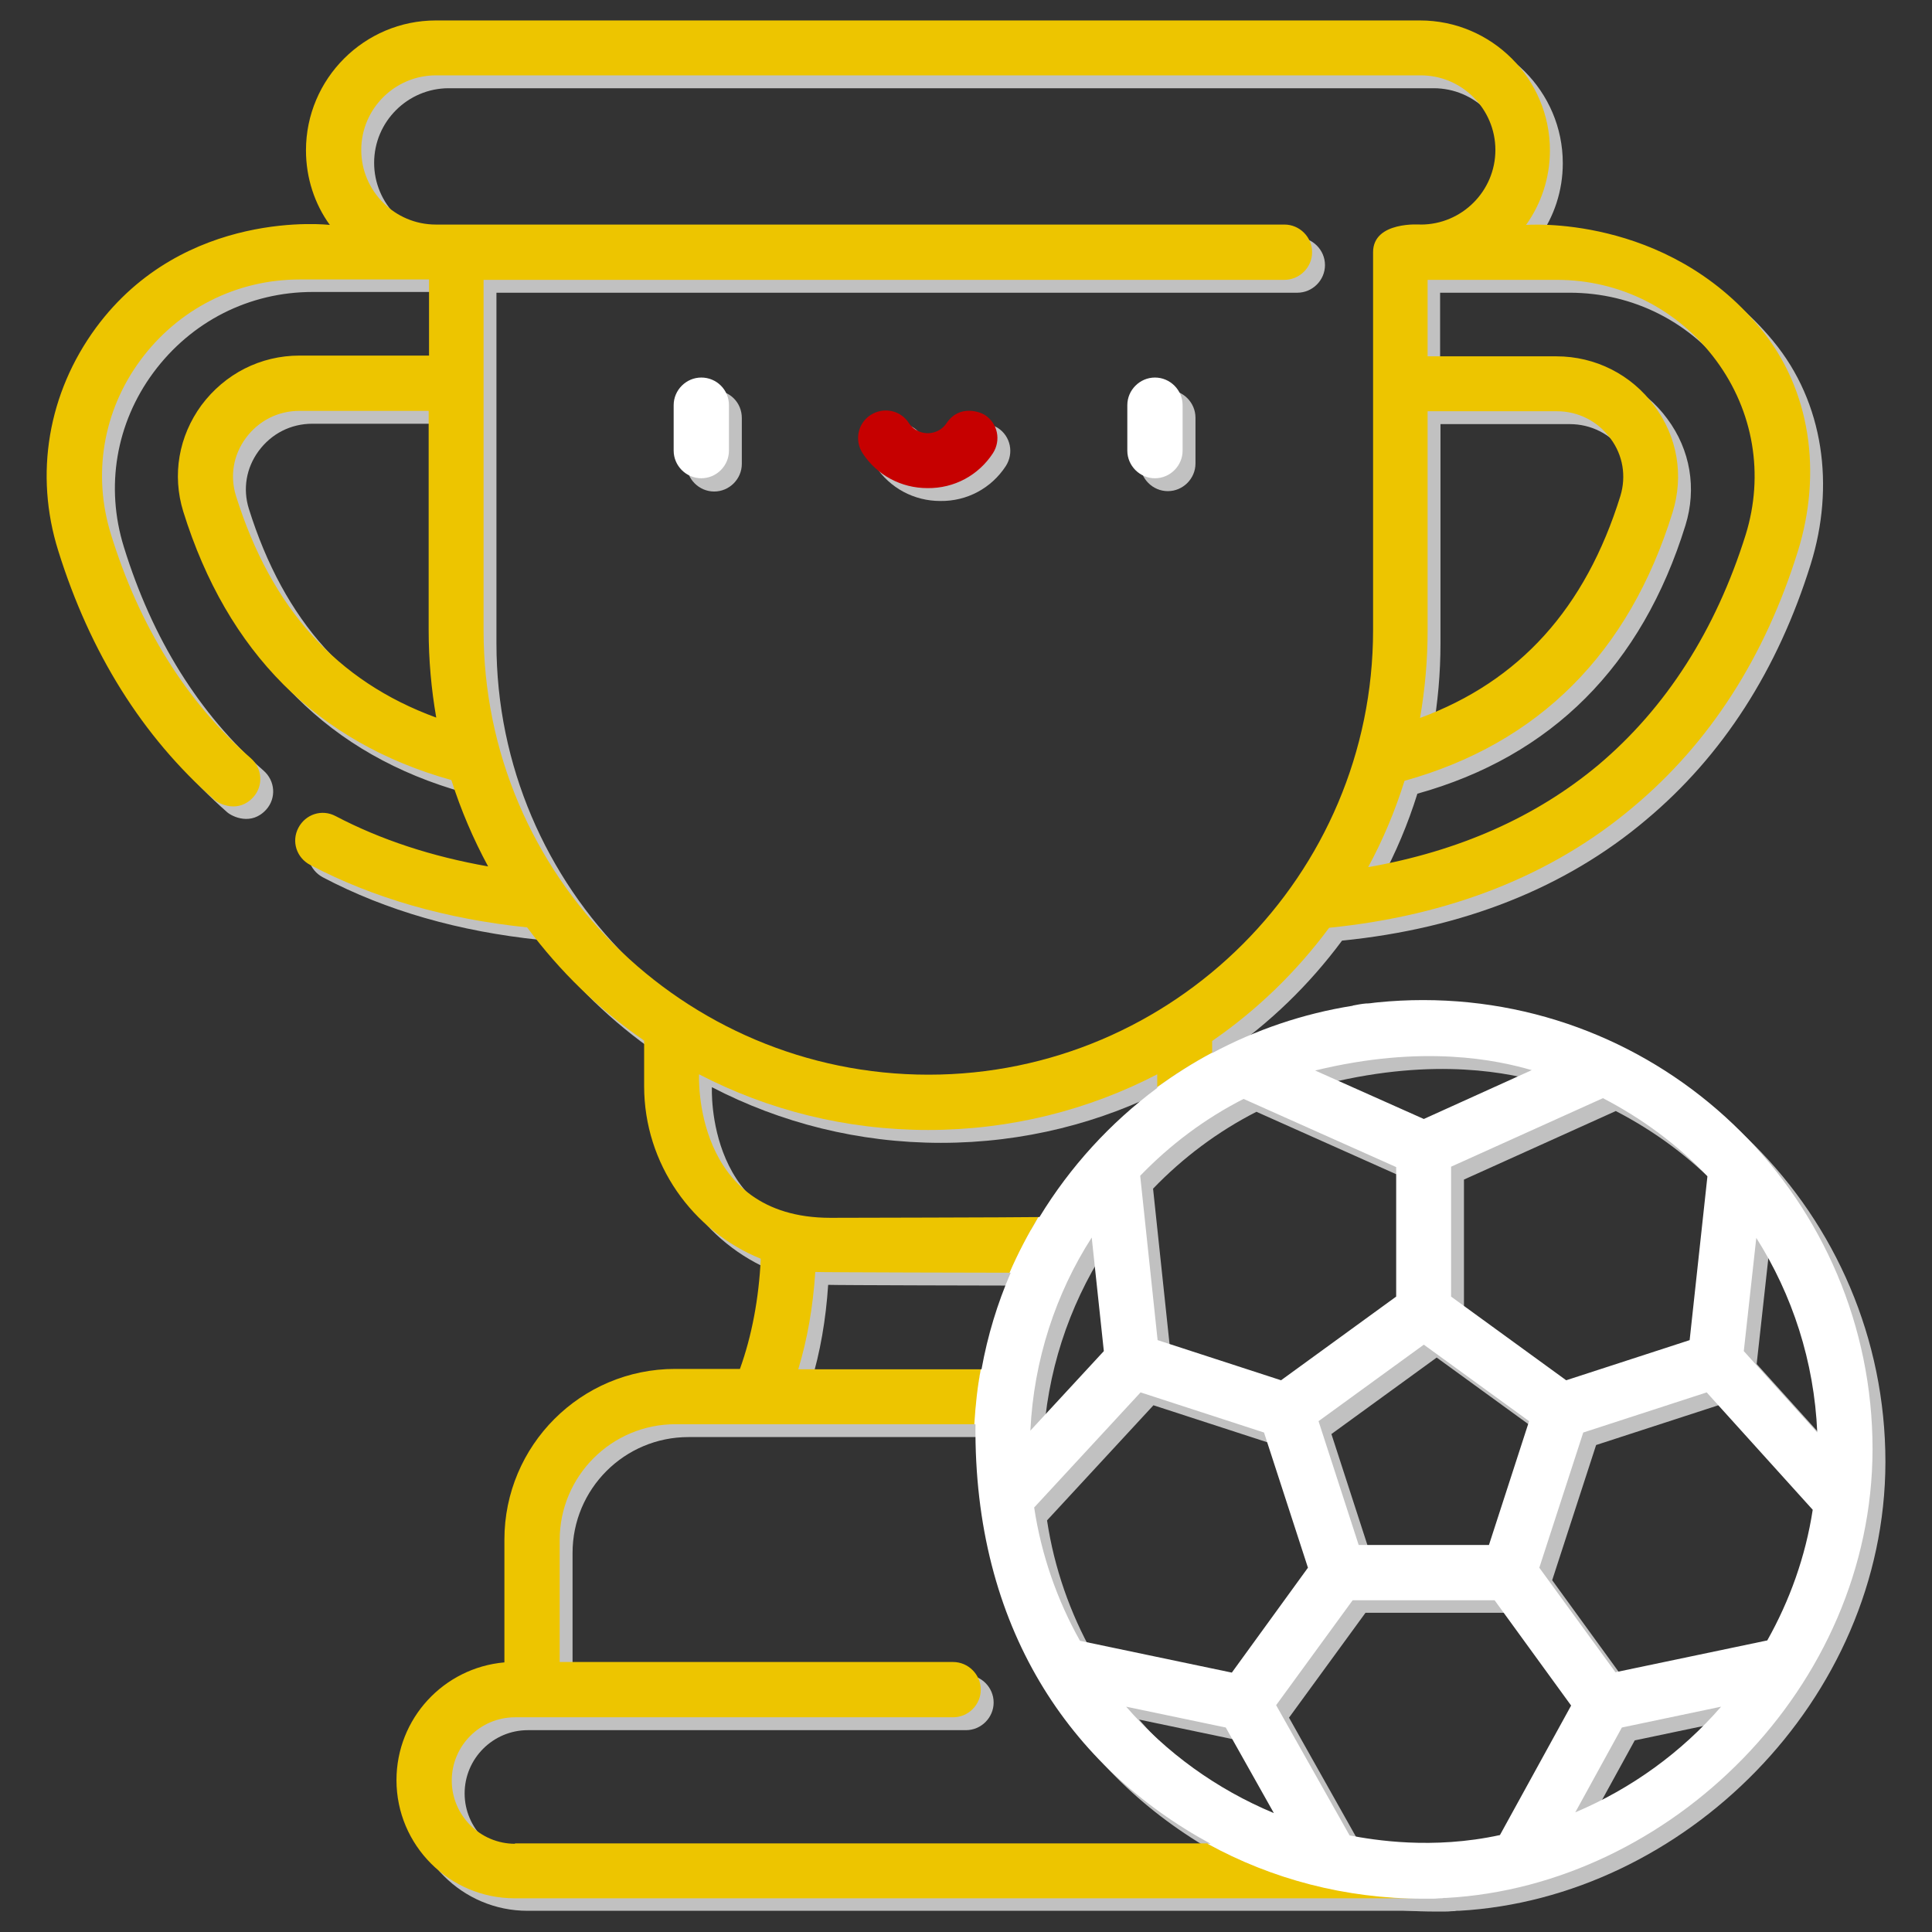
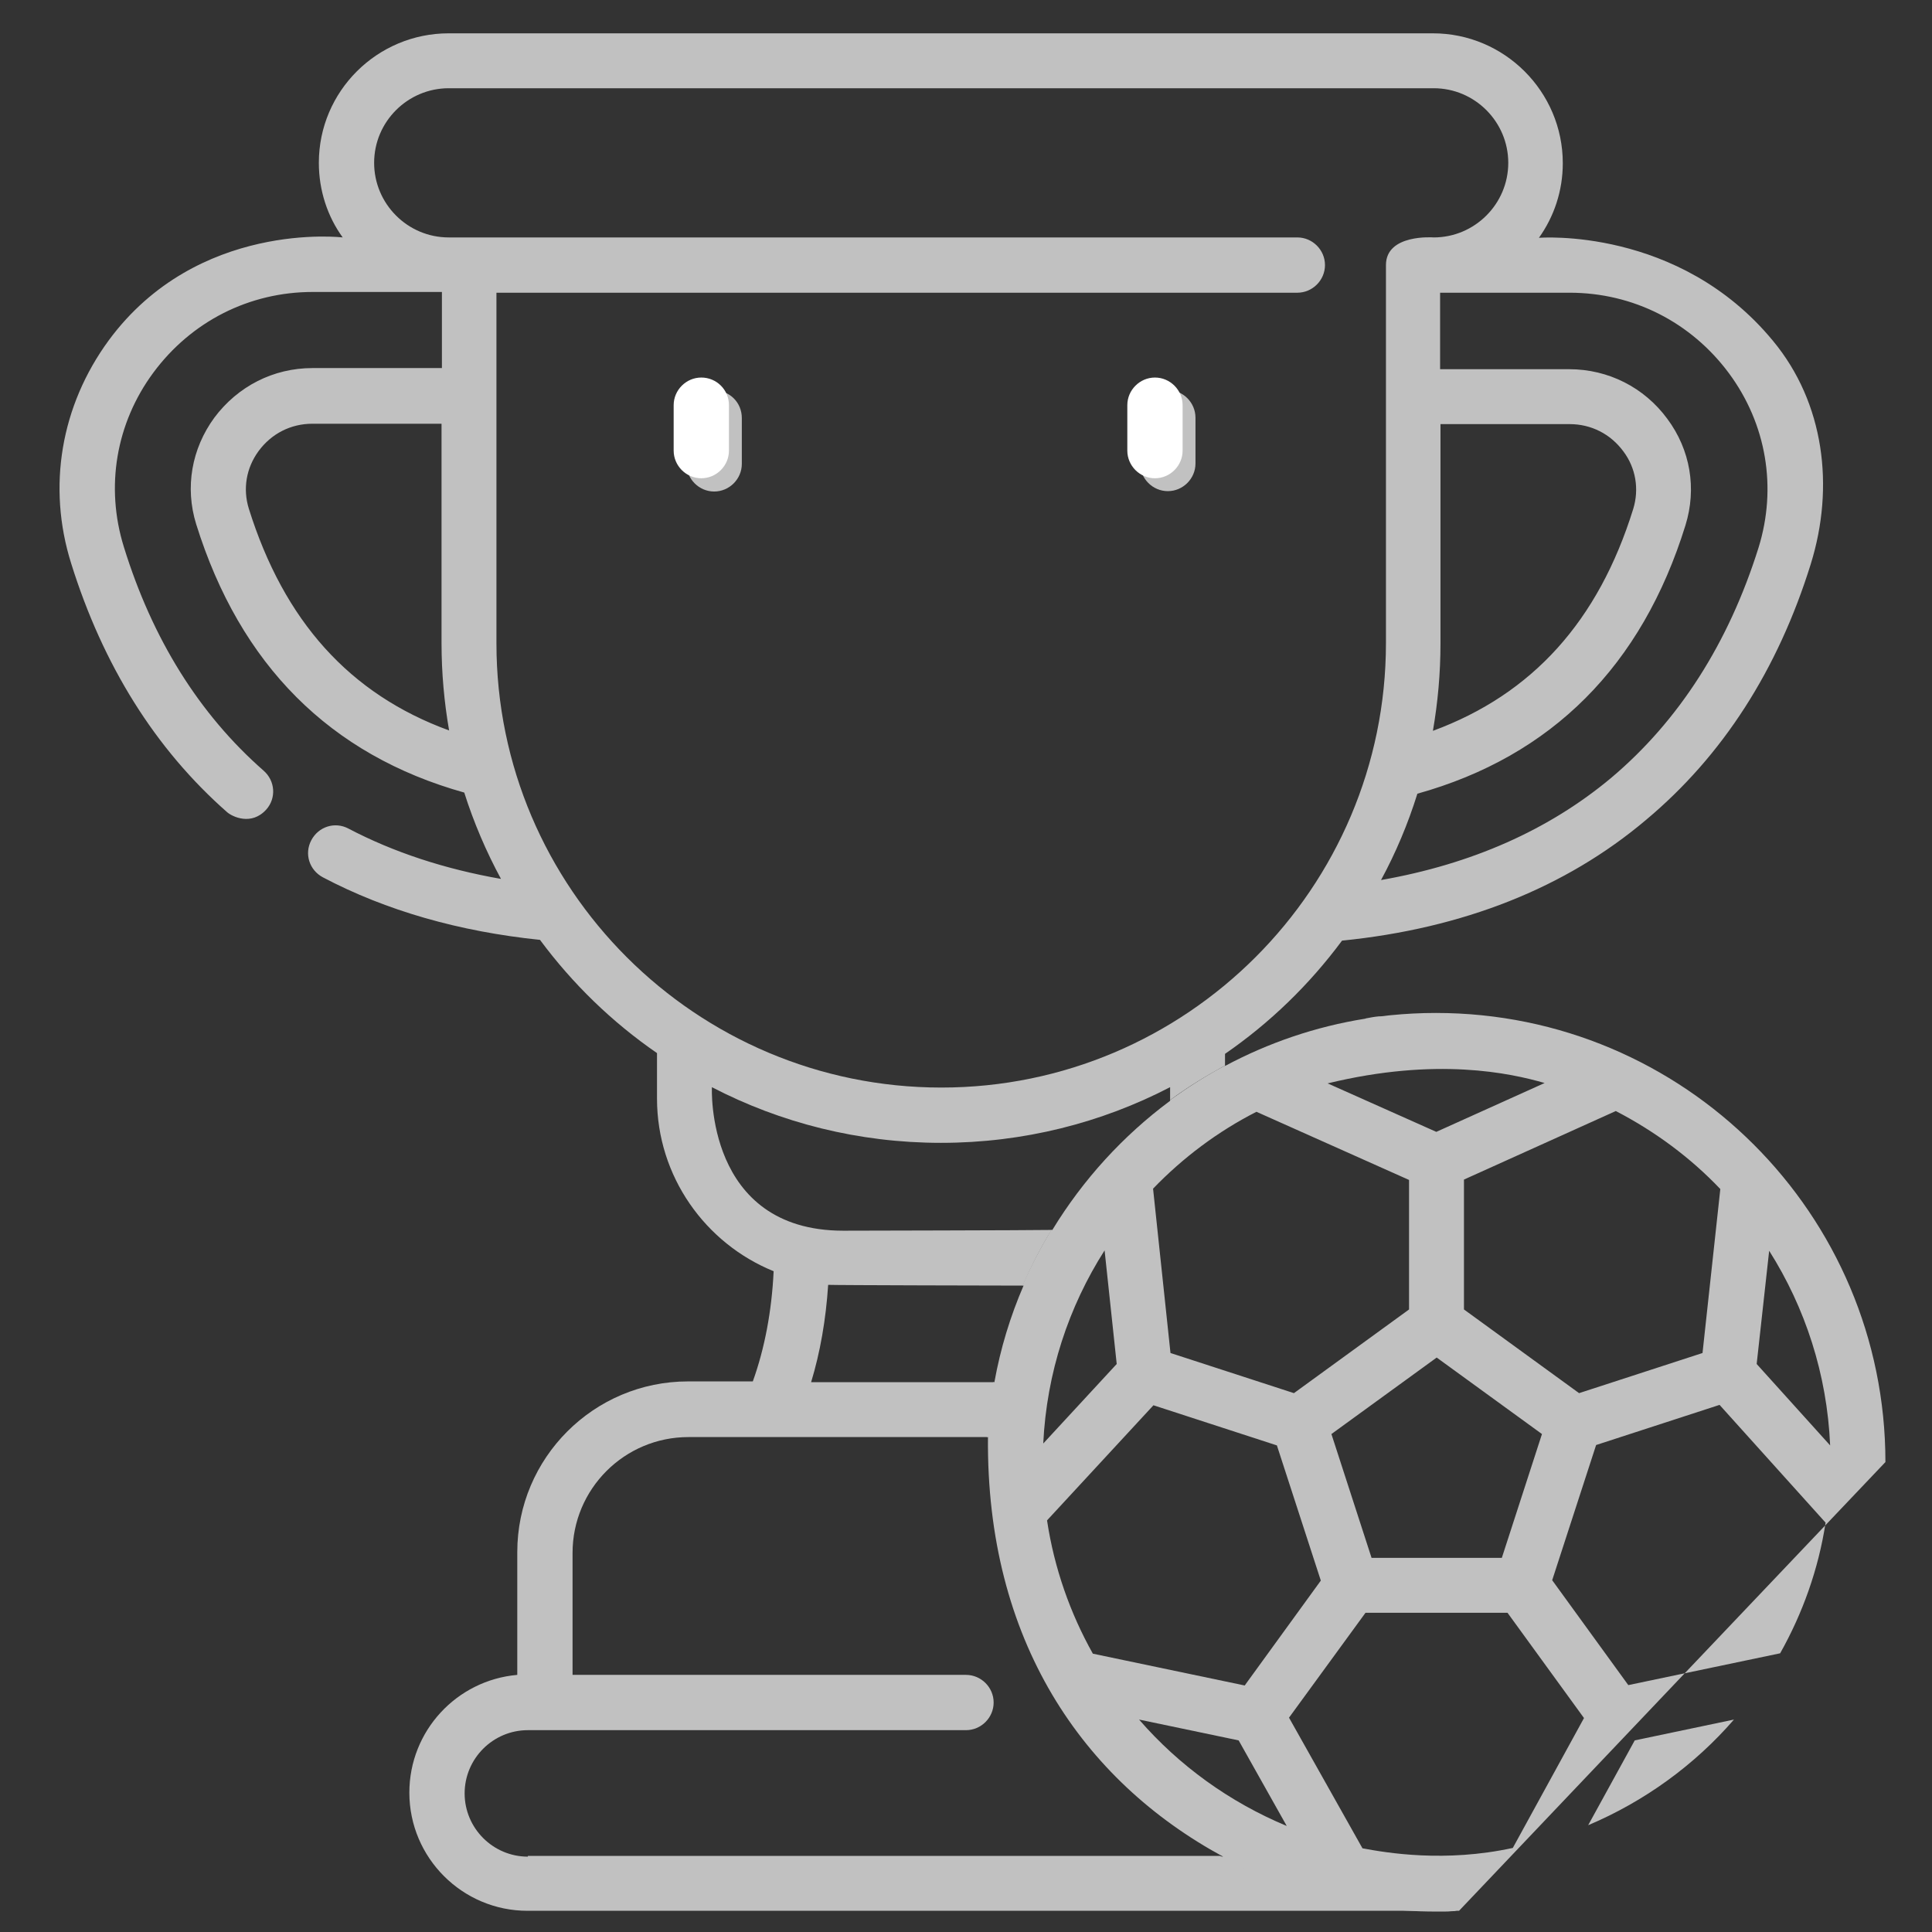
<svg xmlns="http://www.w3.org/2000/svg" version="1.1" id="Capa_1" x="0px" y="0px" viewBox="0 0 510.2 510.2" style="enable-background:new 0 0 510.2 510.2;" xml:space="preserve">
  <rect x="0" y="0" width="510.2" height="510.2" fill="#333333" stroke="none" />
  <style type="text/css">
	.st0{fill:#C1C1C1;}
	.st1{fill:#FFFFFF;}
	.st2{fill:#C60000;}
	.st3{fill:#EDC500;}
</style>
  <g>
    <g>
      <path class="st0" d="M308.4,129.7c4,0,7.3-3.3,7.3-7.3v-12.1c0-4-3.3-7.3-7.3-7.3c-4,0-7.3,3.3-7.3,7.3v12.1    C301.1,126.4,304.4,129.7,308.4,129.7z" />
      <path class="st0" d="M188.6,103.1c-4,0-7.3,3.3-7.3,7.3v12.1c0,4,3.3,7.3,7.3,7.3c4,0,7.3-3.3,7.3-7.3v-12.1    C195.9,106.3,192.7,103.1,188.6,103.1z" />
-       <path class="st0" d="M265.6,123.1c2.2-3.4,1.3-7.9-2.1-10.1c-1.2-0.8-6.7-2.9-10.1,2.1c-1.6,2.4-4,2.7-5,2.7c-1,0-3.4-0.3-5-2.7    c-2.2-3.4-6.7-4.3-10.1-2.1c-3.4,2.2-4.3,6.7-2.1,10.1c3.8,5.8,10.2,9.2,17.1,9.2C255.4,132.4,261.8,128.9,265.6,123.1z" />
      <path class="st0" d="M139.4,490.3c-9.2,0-16.7-7.5-16.7-16.7c0-9.2,7.5-16.7,16.7-16.7h115.7c4,0,7.3-3.3,7.3-7.3    c0-4-3.3-7.3-7.3-7.3H151.2v-32.2c0-16.9,13.7-30.6,30.6-30.6h79c0.3-4.9,0.8-9.8,1.7-14.5h-48.3c2.4-7.9,3.9-16.5,4.5-25.7    c1.3,0.1,47.5,0.2,51.4,0.2c2.2-5.1,4.7-10,7.6-14.7c-4.4,0.1-55,0.2-55,0.2c-36.5,0-34.7-37.9-34.7-37.9    c18.1,9.4,38.7,14.7,60.5,14.7c21.8,0,42.4-5.3,60.5-14.7v3.2c0,0.1,0,0.2,0,0.2c4.6-3.4,9.5-6.4,14.5-9.1v-3.1    c11.9-8.2,22.3-18.3,30.9-29.9c31.9-3.2,59-13.9,80.3-31.9c20.2-16.9,34.8-39.6,43.5-67.6c6.3-20.3,3.6-42.5-10-58.9    c-24.9-30.2-61.8-27.2-61.8-27.2c4-5.6,6.3-12.4,6.3-19.7c0-18.9-15.4-34.3-34.3-34.3H118.5C99.6,8.8,84.2,24.1,84.2,43    c0,7.3,2.3,14.2,6.3,19.7c0,0-38.4-4.6-61.8,27.2c-12.6,17.2-16.3,38.6-9.9,58.9c8.4,26.9,22.2,49,41.2,65.7    c1.4,1.2,6.4,3.6,10.3-0.7c2.7-3,2.4-7.6-0.7-10.3c-17-14.9-29.4-34.8-36.9-59.1c-4.9-15.8-2.1-32.6,7.8-46    c10-13.5,25.3-21.3,42.1-21.3h34.1v20.1H82.5c-10.3,0-19.7,4.8-25.9,13.1c-6,8.2-7.8,18.4-4.8,28.1c11.6,37.2,35.4,61,70.8,70.9    c2.5,7.9,5.8,15.6,9.7,22.8c-14.8-2.6-28.3-7-40.3-13.3c-3.6-1.9-7.9-0.5-9.8,3.1c-1.9,3.6-0.5,7.9,3.1,9.8    c16.7,8.8,36,14.3,57.3,16.5c8.6,11.6,19,21.7,30.9,29.9v12c0,20.6,12.8,38.3,30.8,45.6c-0.5,10.6-2.4,20.5-5.5,29.1h-17.1    c-24.9,0-45.1,20.2-45.1,45.1v32.4c-16,1.4-28.5,14.8-28.5,31.1c0,17.2,14,31.2,31.2,31.2h239.8c-20.6,0-40-5.3-56.9-14.5H139.4z     M414.5,77.3c16.8,0,32.1,7.8,42.1,21.3c9.9,13.4,12.7,30.2,7.8,46c-7.9,25.2-21,45.7-38.9,60.8c-16.5,13.8-36.9,22.8-60.8,27    c3.9-7.2,7.1-14.8,9.6-22.8c35.5-9.9,59.3-33.8,70.8-70.9c3-9.7,1.3-19.9-4.8-28.1c-6.1-8.3-15.6-13.1-25.9-13.1h-34.1V77.3H414.5    z M378.4,193c1.3-7.5,2-15.2,2-23.1V112h34.1c5.7,0,10.8,2.6,14.2,7.2c3.3,4.4,4.2,10,2.6,15.2C422.1,164,404.7,183.3,378.4,193z     M65.7,134.3c-1.6-5.2-0.7-10.7,2.6-15.2c3.4-4.6,8.5-7.2,14.2-7.2h34.1v57.9c0,7.9,0.7,15.6,2,23.1C92.3,183.3,75,164,65.7,134.3    z M131.1,169.9V77.3h211.5c4,0,7.3-3.3,7.3-7.3c0-4-3.3-7.3-7.3-7.3H118.5c-10.9,0-19.7-8.9-19.7-19.7c0-10.9,8.9-19.7,19.7-19.7    h260.1c10.9,0,19.7,8.9,19.7,19.7c0,10.9-8.9,19.7-19.7,19.7c0,0-12.6-1-12.6,7.3v99.8c0,64.7-52.7,117.4-117.4,117.4    C183.8,287.2,131.1,234.6,131.1,169.9z" />
-       <path class="st0" d="M497.9,386.1c0-65.5-53.2-118.6-118.7-118.6c-4,0-8,0.2-12,0.6c-0.3,0-0.6,0.1-0.9,0.1    c-0.7,0.1-1.4,0.2-2.2,0.2c0,0,0,0,0,0c-1.1,0.1-2.2,0.3-3.2,0.5c-0.1,0-0.2,0-0.3,0.1c-13.2,2.1-25.7,6.4-37.1,12.5v-0.1    c-5.1,2.7-9.9,5.8-14.5,9.1l0,0c0,0.1,0,0.1,0,0.2c-12.4,9.2-23,20.8-31.1,34.1c0,0-0.1,0-0.3,0c-2.8,4.7-5.4,9.6-7.6,14.7l0,0    c0.2,0,0.3,0,0.3,0c-3.5,8.1-6.1,16.6-7.7,25.5h-0.3c-0.9,4.8-1.4,9.6-1.7,14.5h0.3c-0.5,53.7,25,90.7,62.1,110.8h-0.8    c16.9,9.3,36.3,14.5,56.9,14.5c0.7,0,1.3,0,2,0c0.8,0,1.6,0,2.4-0.1c0.4,0,0.8,0,1.2-0.1c0.2,0,0.4,0,0.6,0    C444.4,501.3,497.8,449.1,497.9,386.1z M467.2,330.3c9.5,15,15.3,32.6,16.1,51.4l-19.4-21.5L467.2,330.3z M482.1,402.1    c-1.9,12.4-6.1,24-12,34.5l-40.1,8.4l-20.1-27.7l11.6-35.7l32.6-10.6L482.1,402.1z M454.3,314l-4.7,43.3L417,367.9l-30.4-22.1    v-34.3l40.1-18.1C437.1,298.8,446.4,305.7,454.3,314z M407.2,378.7l-10.6,32.7h-34.4l-10.6-32.7l27.8-20.2L407.2,378.7z     M407.9,286l-28.6,12.9l-28.7-12.8C379.4,279.1,398.9,283.4,407.9,286z M331.8,293.6l40.3,18v34.2l-30.4,22.1l-32.6-10.6    l-4.6-43.4C312.4,305.7,321.6,298.8,331.8,293.6z M291.7,330.2l3.2,30l-19.4,21C276.4,362.5,282.2,345.1,291.7,330.2z     M288.6,436.7c-6-10.7-10.2-22.6-12.1-35.2l28.1-30.4l32.6,10.6l11.6,35.7l-20.1,27.7L288.6,436.7z M300.8,454.1l26.3,5.5    l12.7,22.6C324.7,475.9,311.4,466.3,300.8,454.1z M399.5,488c-17.9,3.9-33.3,1.3-39.7,0.1l-19.4-34.5l20.2-27.7h37.5l20.2,27.8    L399.5,488z M419.4,482l12.3-22.4l26.2-5.5C447.5,466.1,434.3,475.7,419.4,482z" />
+       <path class="st0" d="M497.9,386.1c0-65.5-53.2-118.6-118.7-118.6c-4,0-8,0.2-12,0.6c-0.3,0-0.6,0.1-0.9,0.1    c-0.7,0.1-1.4,0.2-2.2,0.2c0,0,0,0,0,0c-1.1,0.1-2.2,0.3-3.2,0.5c-0.1,0-0.2,0-0.3,0.1c-13.2,2.1-25.7,6.4-37.1,12.5v-0.1    c-5.1,2.7-9.9,5.8-14.5,9.1l0,0c0,0.1,0,0.1,0,0.2c-12.4,9.2-23,20.8-31.1,34.1c0,0-0.1,0-0.3,0c-2.8,4.7-5.4,9.6-7.6,14.7l0,0    c0.2,0,0.3,0,0.3,0c-3.5,8.1-6.1,16.6-7.7,25.5h-0.3c-0.9,4.8-1.4,9.6-1.7,14.5h0.3c-0.5,53.7,25,90.7,62.1,110.8h-0.8    c16.9,9.3,36.3,14.5,56.9,14.5c0.7,0,1.3,0,2,0c0.8,0,1.6,0,2.4-0.1c0.4,0,0.8,0,1.2-0.1c0.2,0,0.4,0,0.6,0    z M467.2,330.3c9.5,15,15.3,32.6,16.1,51.4l-19.4-21.5L467.2,330.3z M482.1,402.1    c-1.9,12.4-6.1,24-12,34.5l-40.1,8.4l-20.1-27.7l11.6-35.7l32.6-10.6L482.1,402.1z M454.3,314l-4.7,43.3L417,367.9l-30.4-22.1    v-34.3l40.1-18.1C437.1,298.8,446.4,305.7,454.3,314z M407.2,378.7l-10.6,32.7h-34.4l-10.6-32.7l27.8-20.2L407.2,378.7z     M407.9,286l-28.6,12.9l-28.7-12.8C379.4,279.1,398.9,283.4,407.9,286z M331.8,293.6l40.3,18v34.2l-30.4,22.1l-32.6-10.6    l-4.6-43.4C312.4,305.7,321.6,298.8,331.8,293.6z M291.7,330.2l3.2,30l-19.4,21C276.4,362.5,282.2,345.1,291.7,330.2z     M288.6,436.7c-6-10.7-10.2-22.6-12.1-35.2l28.1-30.4l32.6,10.6l11.6,35.7l-20.1,27.7L288.6,436.7z M300.8,454.1l26.3,5.5    l12.7,22.6C324.7,475.9,311.4,466.3,300.8,454.1z M399.5,488c-17.9,3.9-33.3,1.3-39.7,0.1l-19.4-34.5l20.2-27.7h37.5l20.2,27.8    L399.5,488z M419.4,482l12.3-22.4l26.2-5.5C447.5,466.1,434.3,475.7,419.4,482z" />
    </g>
    <g>
      <path class="st1" d="M305,126.3c4,0,7.3-3.3,7.3-7.3V107c0-4-3.3-7.3-7.3-7.3c-4,0-7.3,3.3-7.3,7.3V119    C297.7,123,301,126.3,305,126.3z" />
      <path class="st1" d="M185.2,99.7c-4,0-7.3,3.3-7.3,7.3V119c0,4,3.3,7.3,7.3,7.3c4,0,7.3-3.3,7.3-7.3V107    C192.5,102.9,189.2,99.7,185.2,99.7z" />
-       <path class="st2" d="M262.2,119.7c2.2-3.4,1.3-7.9-2.1-10.1c-1.2-0.8-6.7-2.9-10.1,2.1c-1.6,2.4-4,2.7-5,2.7c-1,0-3.4-0.3-5-2.7    c-2.2-3.4-6.7-4.3-10.1-2.1c-3.4,2.2-4.3,6.7-2.1,10.1c3.8,5.8,10.2,9.2,17.1,9.2C252,129,258.4,125.5,262.2,119.7z" />
-       <path class="st3" d="M136,486.9c-9.2,0-16.7-7.5-16.7-16.7c0-9.2,7.5-16.7,16.7-16.7h115.7c4,0,7.3-3.3,7.3-7.3    c0-4-3.3-7.3-7.3-7.3H147.8v-32.2c0-16.9,13.7-30.6,30.6-30.6h79c0.3-4.9,0.8-9.8,1.7-14.5h-48.3c2.4-7.9,3.9-16.5,4.5-25.7    c1.3,0.1,47.5,0.2,51.4,0.2c2.2-5.1,4.7-10,7.6-14.7c-4.4,0.1-55,0.2-55,0.2c-36.5,0-34.7-37.9-34.7-37.9    c18.1,9.4,38.7,14.7,60.5,14.7c21.8,0,42.4-5.3,60.5-14.7v3.2c0,0.1,0,0.2,0,0.2c4.6-3.4,9.5-6.4,14.5-9.1v-3.1    c11.9-8.2,22.3-18.3,30.9-29.9c31.9-3.2,59-13.9,80.3-31.9c20.2-16.9,34.8-39.6,43.5-67.6c6.3-20.3,3.6-42.5-10-58.9    c-24.9-30.2-61.8-27.2-61.8-27.2c4-5.6,6.3-12.4,6.3-19.7c0-18.9-15.4-34.3-34.3-34.3H115.1c-18.9,0-34.3,15.4-34.3,34.3    c0,7.3,2.3,14.2,6.3,19.7c0,0-38.4-4.6-61.8,27.2c-12.6,17.2-16.3,38.6-9.9,58.9c8.4,26.9,22.2,49,41.2,65.7    c1.4,1.2,6.4,3.6,10.3-0.7c2.7-3,2.4-7.6-0.7-10.3c-17-14.9-29.4-34.8-36.9-59.1c-4.9-15.8-2.1-32.6,7.8-46    c10-13.5,25.3-21.3,42.1-21.3h34.1v20.1H79.1c-10.3,0-19.7,4.8-25.9,13.1c-6,8.2-7.8,18.4-4.8,28.1c11.6,37.2,35.4,61,70.8,70.9    c2.5,7.9,5.8,15.6,9.7,22.8c-14.8-2.6-28.3-7-40.3-13.3c-3.6-1.9-7.9-0.5-9.8,3.1c-1.9,3.6-0.5,7.9,3.1,9.8    c16.7,8.8,36,14.3,57.3,16.5c8.6,11.6,19,21.7,30.9,29.9v12c0,20.6,12.8,38.3,30.8,45.6c-0.5,10.6-2.4,20.5-5.5,29.1h-17.1    c-24.9,0-45.1,20.2-45.1,45.1v32.4c-16,1.4-28.5,14.8-28.5,31.1c0,17.2,14,31.2,31.2,31.2h239.8c-20.6,0-40-5.3-56.9-14.5H136z     M411.1,73.9c16.8,0,32.1,7.8,42.1,21.3c9.9,13.4,12.7,30.2,7.8,46c-7.9,25.2-21,45.7-38.9,60.8c-16.5,13.8-36.9,22.8-60.8,27    c3.9-7.2,7.1-14.8,9.6-22.8c35.5-9.9,59.3-33.8,70.8-70.9c3-9.7,1.3-19.9-4.8-28.1c-6.1-8.3-15.6-13.1-25.9-13.1H377V73.9H411.1z     M375,189.6c1.3-7.5,2-15.2,2-23.1v-57.9h34.1c5.7,0,10.8,2.6,14.2,7.2c3.3,4.4,4.2,10,2.6,15.2    C418.7,160.6,401.3,179.9,375,189.6z M62.3,130.9c-1.6-5.2-0.7-10.7,2.6-15.2c3.4-4.6,8.5-7.2,14.2-7.2h34.1v57.9    c0,7.9,0.7,15.6,2,23.1C88.9,179.9,71.6,160.6,62.3,130.9z M127.7,166.5V73.9h211.5c4,0,7.3-3.3,7.3-7.3c0-4-3.3-7.3-7.3-7.3    H115.1c-10.9,0-19.7-8.9-19.7-19.7c0-10.9,8.9-19.7,19.7-19.7h260.1c10.9,0,19.7,8.9,19.7,19.7c0,10.9-8.9,19.7-19.7,19.7    c0,0-12.6-1-12.6,7.3v99.8c0,64.7-52.7,117.4-117.4,117.4C180.4,283.8,127.7,231.2,127.7,166.5z" />
-       <path class="st1" d="M494.5,382.7c0-65.5-53.2-118.6-118.7-118.6c-4,0-8,0.2-12,0.6c-0.3,0-0.6,0.1-0.9,0.1    c-0.7,0.1-1.4,0.2-2.2,0.2c0,0,0,0,0,0c-1.1,0.1-2.2,0.3-3.2,0.5c-0.1,0-0.2,0-0.3,0.1c-13.2,2.1-25.7,6.4-37.1,12.5V278    c-5.1,2.7-9.9,5.8-14.5,9.1l0,0c0,0.1,0,0.1,0,0.2c-12.4,9.2-23,20.8-31.1,34.1c0,0-0.1,0-0.3,0c-2.8,4.7-5.4,9.6-7.6,14.7l0,0    c0.2,0,0.3,0,0.3,0c-3.5,8.1-6.1,16.6-7.7,25.5H259c-0.9,4.8-1.4,9.6-1.7,14.5h0.3c-0.5,53.7,25,90.7,62.1,110.8h-0.8    c16.9,9.3,36.3,14.5,56.9,14.5c0.7,0,1.3,0,2,0c0.8,0,1.6,0,2.4-0.1c0.4,0,0.8,0,1.2-0.1c0.2,0,0.4,0,0.6,0    C441,497.9,494.4,445.7,494.5,382.7z M463.8,326.9c9.5,15,15.3,32.6,16.1,51.4l-19.4-21.5L463.8,326.9z M478.7,398.7    c-1.9,12.4-6.1,24-12,34.5l-40.1,8.4L406.5,414l11.6-35.7l32.6-10.6L478.7,398.7z M450.9,310.6l-4.7,43.3l-32.6,10.6l-30.4-22.1    v-34.3l40.1-18.1C433.7,295.4,443,302.3,450.9,310.6z M403.8,375.3L393.2,408h-34.4l-10.6-32.7l27.8-20.2L403.8,375.3z     M404.5,282.6L376,295.5l-28.7-12.8C376,275.7,395.5,280,404.5,282.6z M328.4,290.2l40.3,18v34.2l-30.4,22.1l-32.6-10.6l-4.6-43.4    C309,302.3,318.2,295.4,328.4,290.2z M288.3,326.8l3.2,30l-19.4,21C273,359.1,278.8,341.6,288.3,326.8z M285.2,433.3    c-6-10.7-10.2-22.6-12.1-35.2l28.1-30.4l32.6,10.6l11.6,35.7l-20.1,27.7L285.2,433.3z M297.4,450.7l26.3,5.5l12.7,22.6    C321.3,472.5,308,462.9,297.4,450.7z M396.1,484.6c-17.9,3.9-33.3,1.3-39.7,0.1L337,450.3l20.2-27.7h37.5l20.2,27.8L396.1,484.6z     M416,478.6l12.3-22.4l26.2-5.5C444.1,462.7,430.9,472.3,416,478.6z" />
    </g>
  </g>
</svg>